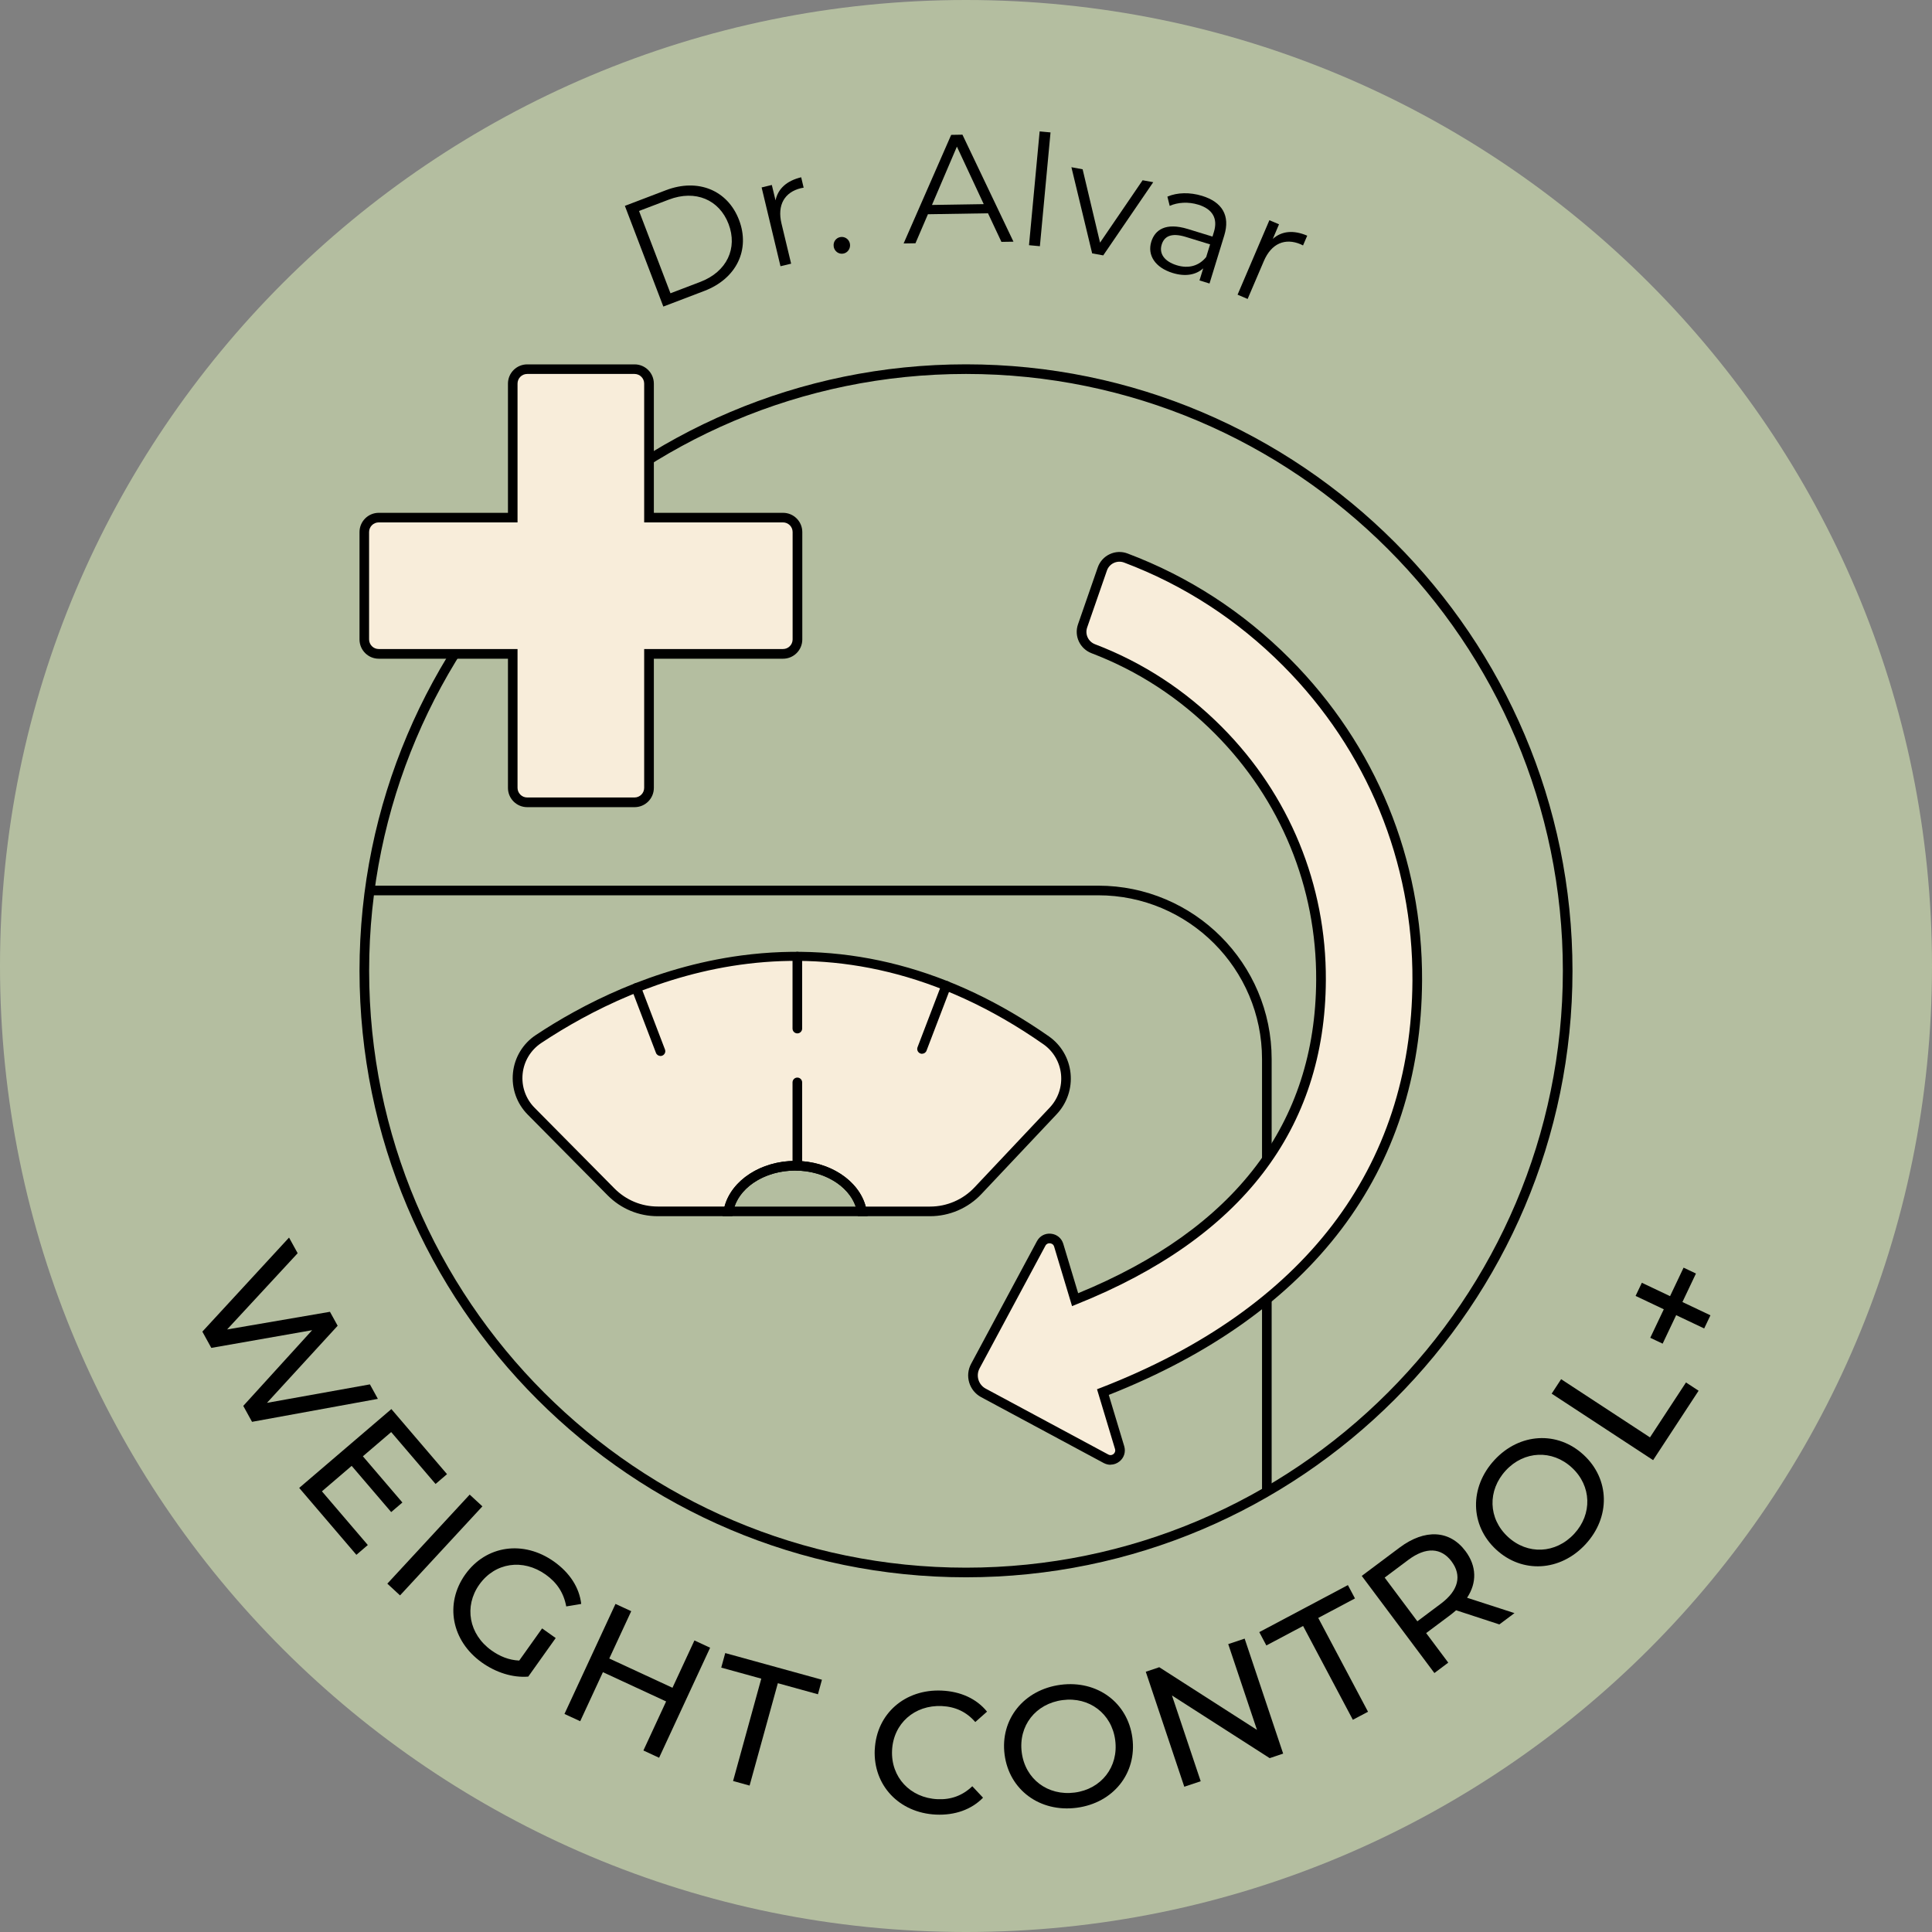
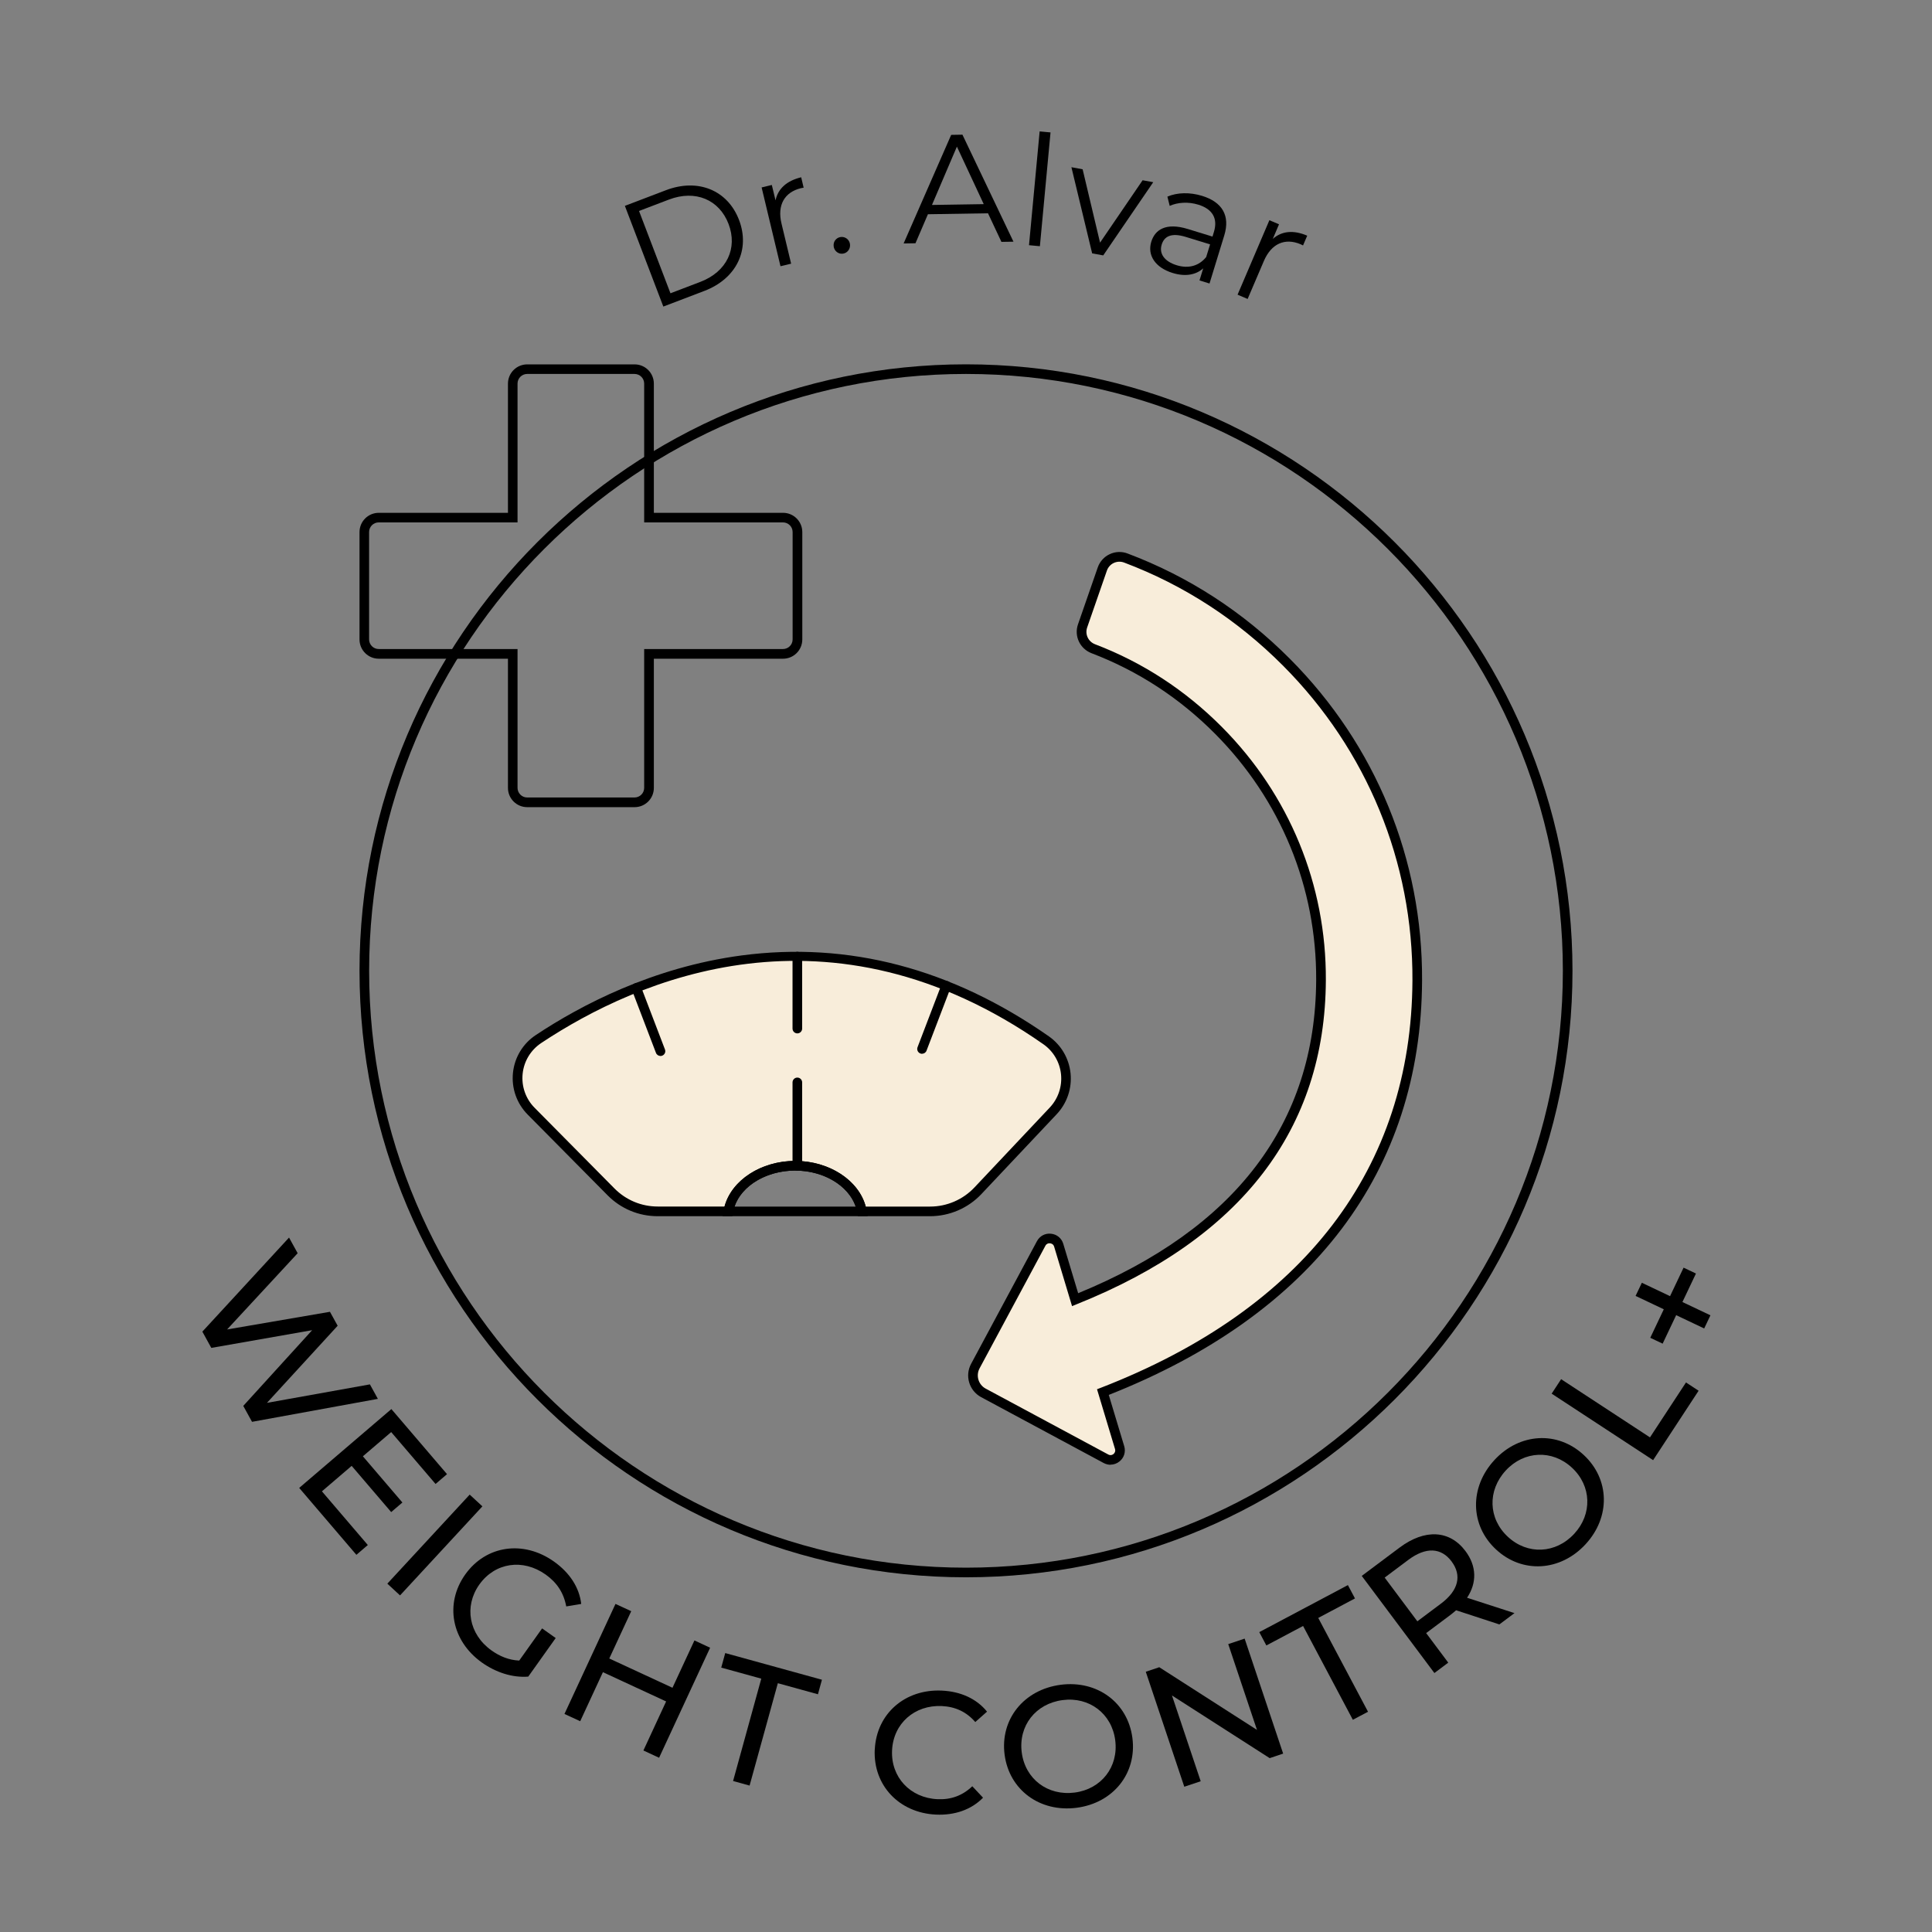
<svg xmlns="http://www.w3.org/2000/svg" id="Layer_2" viewBox="0 0 401.38 401.38">
  <rect x="0" y="0" width="401.38" height="401.38" fill="#808080" stroke="none" />
  <defs>
    <style>.cls-1{fill:#b4bea0;}.cls-2{fill:#f8edda;}</style>
  </defs>
  <g id="Layer_1-2">
-     <path class="cls-1" d="m401.38,200.69C401.38,89.85,311.52,0,200.69,0S0,89.85,0,200.69s89.85,200.69,200.69,200.69,200.69-89.85,200.69-200.69" />
    <path class="cls-2" d="m218.82,230.79l-15.64,16.59c-2.58,2.74-6.18,4.29-9.94,4.29h-14.18c-.94-5.36-6.79-9.48-13.87-9.48s-12.93,4.12-13.87,9.48h-14.66c-3.65,0-7.14-1.46-9.71-4.05l-16.6-16.77c-4.32-4.38-3.57-11.6,1.56-15,17.98-11.94,59.61-31.77,105.43.27,4.87,3.4,5.55,10.35,1.48,14.67Z" />
    <path d="m193.24,252.67h-15.02l-.15-.83c-.87-4.93-6.4-8.65-12.89-8.65s-12.02,3.72-12.89,8.65l-.15.83h-15.5c-3.94,0-7.64-1.54-10.42-4.35l-16.6-16.77c-2.27-2.3-3.38-5.46-3.05-8.67.33-3.21,2.07-6.08,4.77-7.86,9.31-6.18,24.27-14.06,42.7-16.52,22.21-2.95,43.69,2.7,63.86,16.8,2.55,1.78,4.19,4.58,4.51,7.68.32,3.12-.73,6.22-2.88,8.5h0s-15.64,16.59-15.64,16.59c-2.76,2.93-6.64,4.6-10.67,4.6Zm-13.38-2h13.38c3.48,0,6.83-1.45,9.21-3.98l15.64-16.59c1.75-1.86,2.6-4.38,2.34-6.92-.26-2.52-1.6-4.8-3.67-6.24-44.37-31.03-84.4-13.48-104.3-.26-2.2,1.46-3.61,3.79-3.88,6.4-.27,2.61.63,5.19,2.48,7.06l16.6,16.77c2.4,2.42,5.6,3.75,9,3.75h13.86c1.46-5.46,7.59-9.48,14.67-9.48s13.22,4.02,14.67,9.48Z" />
-     <path d="m264.19,309.97h-2v-89.94c0-18.76-15.27-34.03-34.03-34.03H76.79v-2h151.37c19.87,0,36.03,16.16,36.03,36.03v89.94Z" />
    <path class="cls-2" d="m224.9,130.04l4.1-11.81c.69-1.99,2.9-3.04,4.87-2.3,12.41,4.67,23.77,12,33.41,21.68,17.64,17.72,27.28,41.2,27.15,66.12-.2,39.47-22.77,68.97-65.31,85.49l3.47,11.53c.51,1.68-1.28,3.14-2.82,2.31l-25.47-13.69c-2-1.07-2.75-3.57-1.68-5.57l13.68-25.48c.83-1.55,3.12-1.32,3.63.36l3.41,11.31c33.75-13.53,50.94-35.85,51.09-66.38.1-19.55-7.47-37.99-21.32-51.91-7.5-7.54-16.34-13.26-25.98-16.94-1.91-.73-2.9-2.82-2.23-4.75Z" />
    <path d="m230.72,304.31c-.48,0-.96-.12-1.42-.36l-25.47-13.69c-2.48-1.33-3.42-4.44-2.08-6.92l13.68-25.48c.58-1.08,1.69-1.68,2.92-1.55,1.22.12,2.2.93,2.55,2.1l3.09,10.26c32.67-13.4,49.3-35.28,49.45-65.05.1-19.29-7.37-37.47-21.03-51.2-7.38-7.42-16-13.04-25.63-16.71-2.43-.93-3.67-3.57-2.82-6.01l4.1-11.81c.43-1.23,1.31-2.21,2.49-2.76,1.17-.55,2.48-.6,3.68-.15,12.7,4.78,24.06,12.15,33.77,21.91,17.83,17.91,27.57,41.64,27.44,66.83-.2,39.59-22.7,69.34-65.09,86.08l3.21,10.65c.35,1.17-.02,2.39-.97,3.16-.55.45-1.21.68-1.87.68Zm-12.67-46.02c-.21,0-.62.06-.86.51l-13.68,25.48c-.81,1.51-.24,3.4,1.27,4.21l25.47,13.69c.53.29.96,0,1.08-.1s.49-.46.32-1.04l-3.74-12.42.86-.33c42.11-16.35,64.47-45.6,64.67-84.56.13-24.65-9.41-47.88-26.86-65.41-9.51-9.55-20.63-16.77-33.05-21.45-.7-.26-1.45-.23-2.13.08-.68.32-1.2.89-1.44,1.6l-4.1,11.81-.94-.33.94.33c-.49,1.42.23,2.95,1.65,3.49,9.89,3.77,18.75,9.55,26.33,17.17,14.04,14.11,21.71,32.8,21.61,52.62-.15,30.96-17.55,53.61-51.72,67.3l-1.01.41-3.72-12.36c-.17-.58-.68-.67-.83-.69-.02,0-.06,0-.1,0Z" />
    <path d="m78.5,290.62l-26.14,4.77-1.82-3.31,14.31-15.73-20.95,3.68-1.86-3.38,18.01-19.54,1.79,3.25-14.66,15.84,21.37-3.67,1.6,2.9-14.69,16.02,21.39-3.84,1.65,3Z" />
    <path d="m76.42,320.98l-2.38,2.04-11.88-13.9,19.15-16.38,11.56,13.52-2.38,2.04-9.22-10.78-5.88,5.03,8.21,9.6-2.33,1.99-8.21-9.6-6.18,5.29,9.54,11.16Z" />
    <path d="m97.58,310.51l2.64,2.44-17.11,18.5-2.64-2.44,17.11-18.5Z" />
    <path d="m112.63,338.31l2.82,2-5.7,8.01c-3.28.27-6.76-.88-9.63-2.92-6.31-4.49-7.79-12.21-3.47-18.29,4.32-6.07,12.11-7.2,18.47-2.67,3.25,2.32,5.24,5.37,5.63,8.78l-3.11.52c-.53-2.85-1.95-4.96-4.26-6.61-4.75-3.38-10.54-2.51-13.8,2.07-3.21,4.52-2.18,10.33,2.54,13.69,1.73,1.23,3.61,2,5.75,2.1l4.76-6.69Z" />
    <path d="m147.53,342.32l-10.6,22.86-3.26-1.51,4.72-10.19-13.13-6.08-4.72,10.19-3.27-1.51,10.6-22.86,3.27,1.51-4.56,9.83,13.13,6.08,4.56-9.83,3.26,1.51Z" />
    <path d="m158.17,348.75l-8.33-2.3.83-3.02,20.09,5.54-.83,3.02-8.33-2.3-5.87,21.27-3.43-.95,5.86-21.27Z" />
    <path d="m181.74,363.48c.35-7.45,6.28-12.61,13.94-12.25,3.88.18,7.2,1.67,9.38,4.37l-2.44,2.16c-1.85-2.14-4.18-3.19-6.95-3.32-5.68-.26-10.08,3.64-10.34,9.21-.26,5.57,3.76,9.87,9.44,10.14,2.77.13,5.19-.73,7.23-2.69l2.23,2.38c-2.42,2.48-5.87,3.69-9.79,3.51-7.62-.36-13.05-6.05-12.71-13.5Z" />
    <path d="m208.71,364.54c-.96-7.32,3.97-13.51,11.64-14.52,7.6-.99,13.95,3.69,14.91,11.04.96,7.35-3.97,13.51-11.57,14.51-7.67,1-14.03-3.72-14.98-11.04Zm22.98-3.01c-.72-5.53-5.4-9.06-10.93-8.33-5.6.73-9.21,5.34-8.49,10.88.72,5.53,5.4,9.06,11,8.33,5.53-.72,9.14-5.33,8.42-10.87Z" />
    <path d="m258.58,340.43l8,23.89-2.8.94-20.3-13.02,5.97,17.82-3.41,1.14-8-23.89,2.8-.94,20.3,13.02-5.97-17.82,3.41-1.14Z" />
    <path d="m270.72,337.8l-7.63,4.05-1.47-2.77,18.41-9.77,1.47,2.77-7.63,4.05,10.34,19.49-3.15,1.67-10.34-19.49Z" />
    <path d="m311.5,337.48l-8.99-2.94c-.38.33-.79.68-1.23,1.01l-4.99,3.73,4.59,6.14-2.88,2.16-15.09-20.18,7.87-5.89c5.25-3.92,10.4-3.64,13.68.74,2.33,3.11,2.4,6.57.33,9.69l9.85,3.19-3.14,2.35Zm-9.92-13.08c-2.16-2.88-5.32-3.08-9.01-.32l-4.9,3.67,6.79,9.08,4.9-3.67c3.69-2.76,4.37-5.88,2.21-8.76Z" />
    <path d="m310.82,321.92c-5.42-5.01-5.59-12.93-.33-18.61,5.21-5.63,13.09-6.08,18.53-1.04,5.44,5.04,5.59,12.93.38,18.56-5.26,5.68-13.17,6.11-18.58,1.09Zm15.75-17.01c-4.09-3.79-9.94-3.52-13.73.58-3.84,4.15-3.67,10,.43,13.79,4.09,3.79,9.94,3.52,13.78-.63,3.79-4.09,3.62-9.95-.48-13.74Z" />
    <path d="m322.36,289.54l1.97-3.01,18.46,12.09,7.48-11.41,2.62,1.72-9.45,14.42-21.07-13.81Z" />
    <path d="m352.34,264.58l-2.81,5.92,5.82,2.76-1.3,2.73-5.82-2.76-2.81,5.92-2.57-1.22,2.81-5.92-5.86-2.78,1.3-2.73,5.86,2.78,2.81-5.92,2.57,1.22Z" />
    <path d="m129.82,42.77l8.52-3.25c6.7-2.56,12.85.02,15.2,6.18,2.35,6.16-.52,12.19-7.21,14.74l-8.52,3.25-7.99-20.92Zm15.66,15.8c5.56-2.12,7.8-7.02,5.88-12.04-1.92-5.02-6.85-7.18-12.41-5.06l-6.19,2.36,6.53,17.1,6.19-2.36Z" />
    <path d="m166.45,36.84l.51,2.15c-.19.04-.38.06-.54.1-3.42.82-4.99,3.5-4.06,7.35l2,8.34-2.21.53-3.92-16.37,2.12-.51.77,3.2c.51-2.42,2.31-4.07,5.33-4.8Z" />
    <path d="m173.21,51.24c-.17-.98.47-1.83,1.38-1.99s1.83.44,1.99,1.42-.49,1.87-1.41,2.02c-.92.16-1.8-.47-1.97-1.45Z" />
    <path d="m205.26,44.31l-12.48.2-2.59,6.03-2.46.04,9.88-22.56,2.34-.04,10.6,22.23-2.5.04-2.79-5.94Zm-.89-1.91l-5.57-11.94-5.18,12.12,10.75-.17Z" />
    <path d="m215.99,27.3l2.26.21-2.21,23.64-2.26-.21,2.21-23.64Z" />
    <path d="m239.59,37.85l-10.39,15.21-2.3-.42-4.31-17.9,2.33.43,3.62,15.24,8.84-12.96,2.2.4Z" />
    <path d="m254.34,48.93l-3.06,9.97-2.08-.64.77-2.51c-1.49,1.35-3.69,1.78-6.35.96-3.64-1.12-5.29-3.7-4.44-6.48.76-2.48,2.99-4.07,7.61-2.65l5.11,1.57.3-.98c.84-2.75-.26-4.73-3.25-5.65-2.08-.64-4.26-.5-5.94.25l-.48-1.92c2.04-.88,4.67-.94,7.21-.16,4.16,1.28,5.88,4.08,4.6,8.24Zm-3.75,4.47l.81-2.63-5.05-1.55c-3.12-.96-4.51-.04-5.01,1.61-.57,1.87.57,3.49,3.14,4.28,2.45.75,4.61.14,6.11-1.71Z" />
    <path d="m271.58,48.96l-.87,2.03c-.18-.08-.34-.18-.49-.24-3.24-1.38-6.09-.17-7.65,3.48l-3.37,7.88-2.09-.89,6.61-15.47,2,.85-1.29,3.03c1.85-1.64,4.29-1.89,7.14-.67Z" />
    <path d="m200.69,327.69c-69.48,0-126-56.52-126-126s56.52-126,126-126,126,56.52,126,126-56.52,126-126,126Zm0-250c-68.37,0-124,55.63-124,124s55.63,124,124,124,124-55.63,124-124-55.63-124-124-124Z" />
-     <path class="cls-2" d="m162.69,107.53h-27.84v-27.84c0-1.66-1.34-3-3-3h-22.31c-1.66,0-3,1.34-3,3v27.84h-27.84c-1.66,0-3,1.34-3,3v22.31c0,1.66,1.34,3,3,3h27.84v27.84c0,1.66,1.34,3,3,3h22.31c1.66,0,3-1.34,3-3v-27.84h27.84c1.66,0,3-1.34,3-3v-22.31c0-1.66-1.34-3-3-3Z" />
    <path d="m131.84,167.69h-22.31c-2.21,0-4-1.79-4-4v-26.84h-26.84c-2.21,0-4-1.79-4-4v-22.31c0-2.21,1.79-4,4-4h26.84v-26.84c0-2.21,1.79-4,4-4h22.31c2.21,0,4,1.79,4,4v26.84h26.84c2.21,0,4,1.79,4,4v22.31c0,2.21-1.79,4-4,4h-26.84v26.84c0,2.21-1.79,4-4,4Zm-53.16-59.16c-1.1,0-2,.9-2,2v22.31c0,1.1.9,2,2,2h28.84v28.84c0,1.1.9,2,2,2h22.31c1.1,0,2-.9,2-2v-28.84h28.84c1.1,0,2-.9,2-2v-22.31c0-1.1-.9-2-2-2h-28.84v-28.84c0-1.1-.9-2-2-2h-22.31c-1.1,0-2,.9-2,2v28.84h-28.84Z" />
    <path d="m180.25,252.67h-30.12l.21-1.17c1.03-5.88,7.42-10.31,14.85-10.31s13.82,4.43,14.85,10.31l.21,1.17Zm-27.65-2h25.17c-1.47-4.34-6.63-7.48-12.58-7.48s-11.12,3.14-12.58,7.48Z" />
    <path d="m165.65,243.19c-.55,0-1-.45-1-1v-17.32c0-.55.45-1,1-1s1,.45,1,1v17.32c0,.55-.45,1-1,1Z" />
    <path d="m165.65,214.69c-.55,0-1-.45-1-1v-14.95c0-.55.45-1,1-1s1,.45,1,1v14.95c0,.55-.45,1-1,1Z" />
    <path d="m137.21,219.38c-.4,0-.78-.25-.93-.64l-5.02-13.13c-.2-.52.06-1.09.58-1.29.51-.2,1.09.06,1.29.58l5.02,13.13c.2.52-.06,1.09-.58,1.29-.12.04-.24.07-.36.07Z" />
    <path d="m191.56,218.93c-.12,0-.24-.02-.36-.07-.52-.2-.77-.78-.58-1.29l5.02-13.13c.2-.52.78-.77,1.29-.58.52.2.77.78.58,1.29l-5.02,13.13c-.15.4-.53.64-.93.64Z" />
  </g>
</svg>